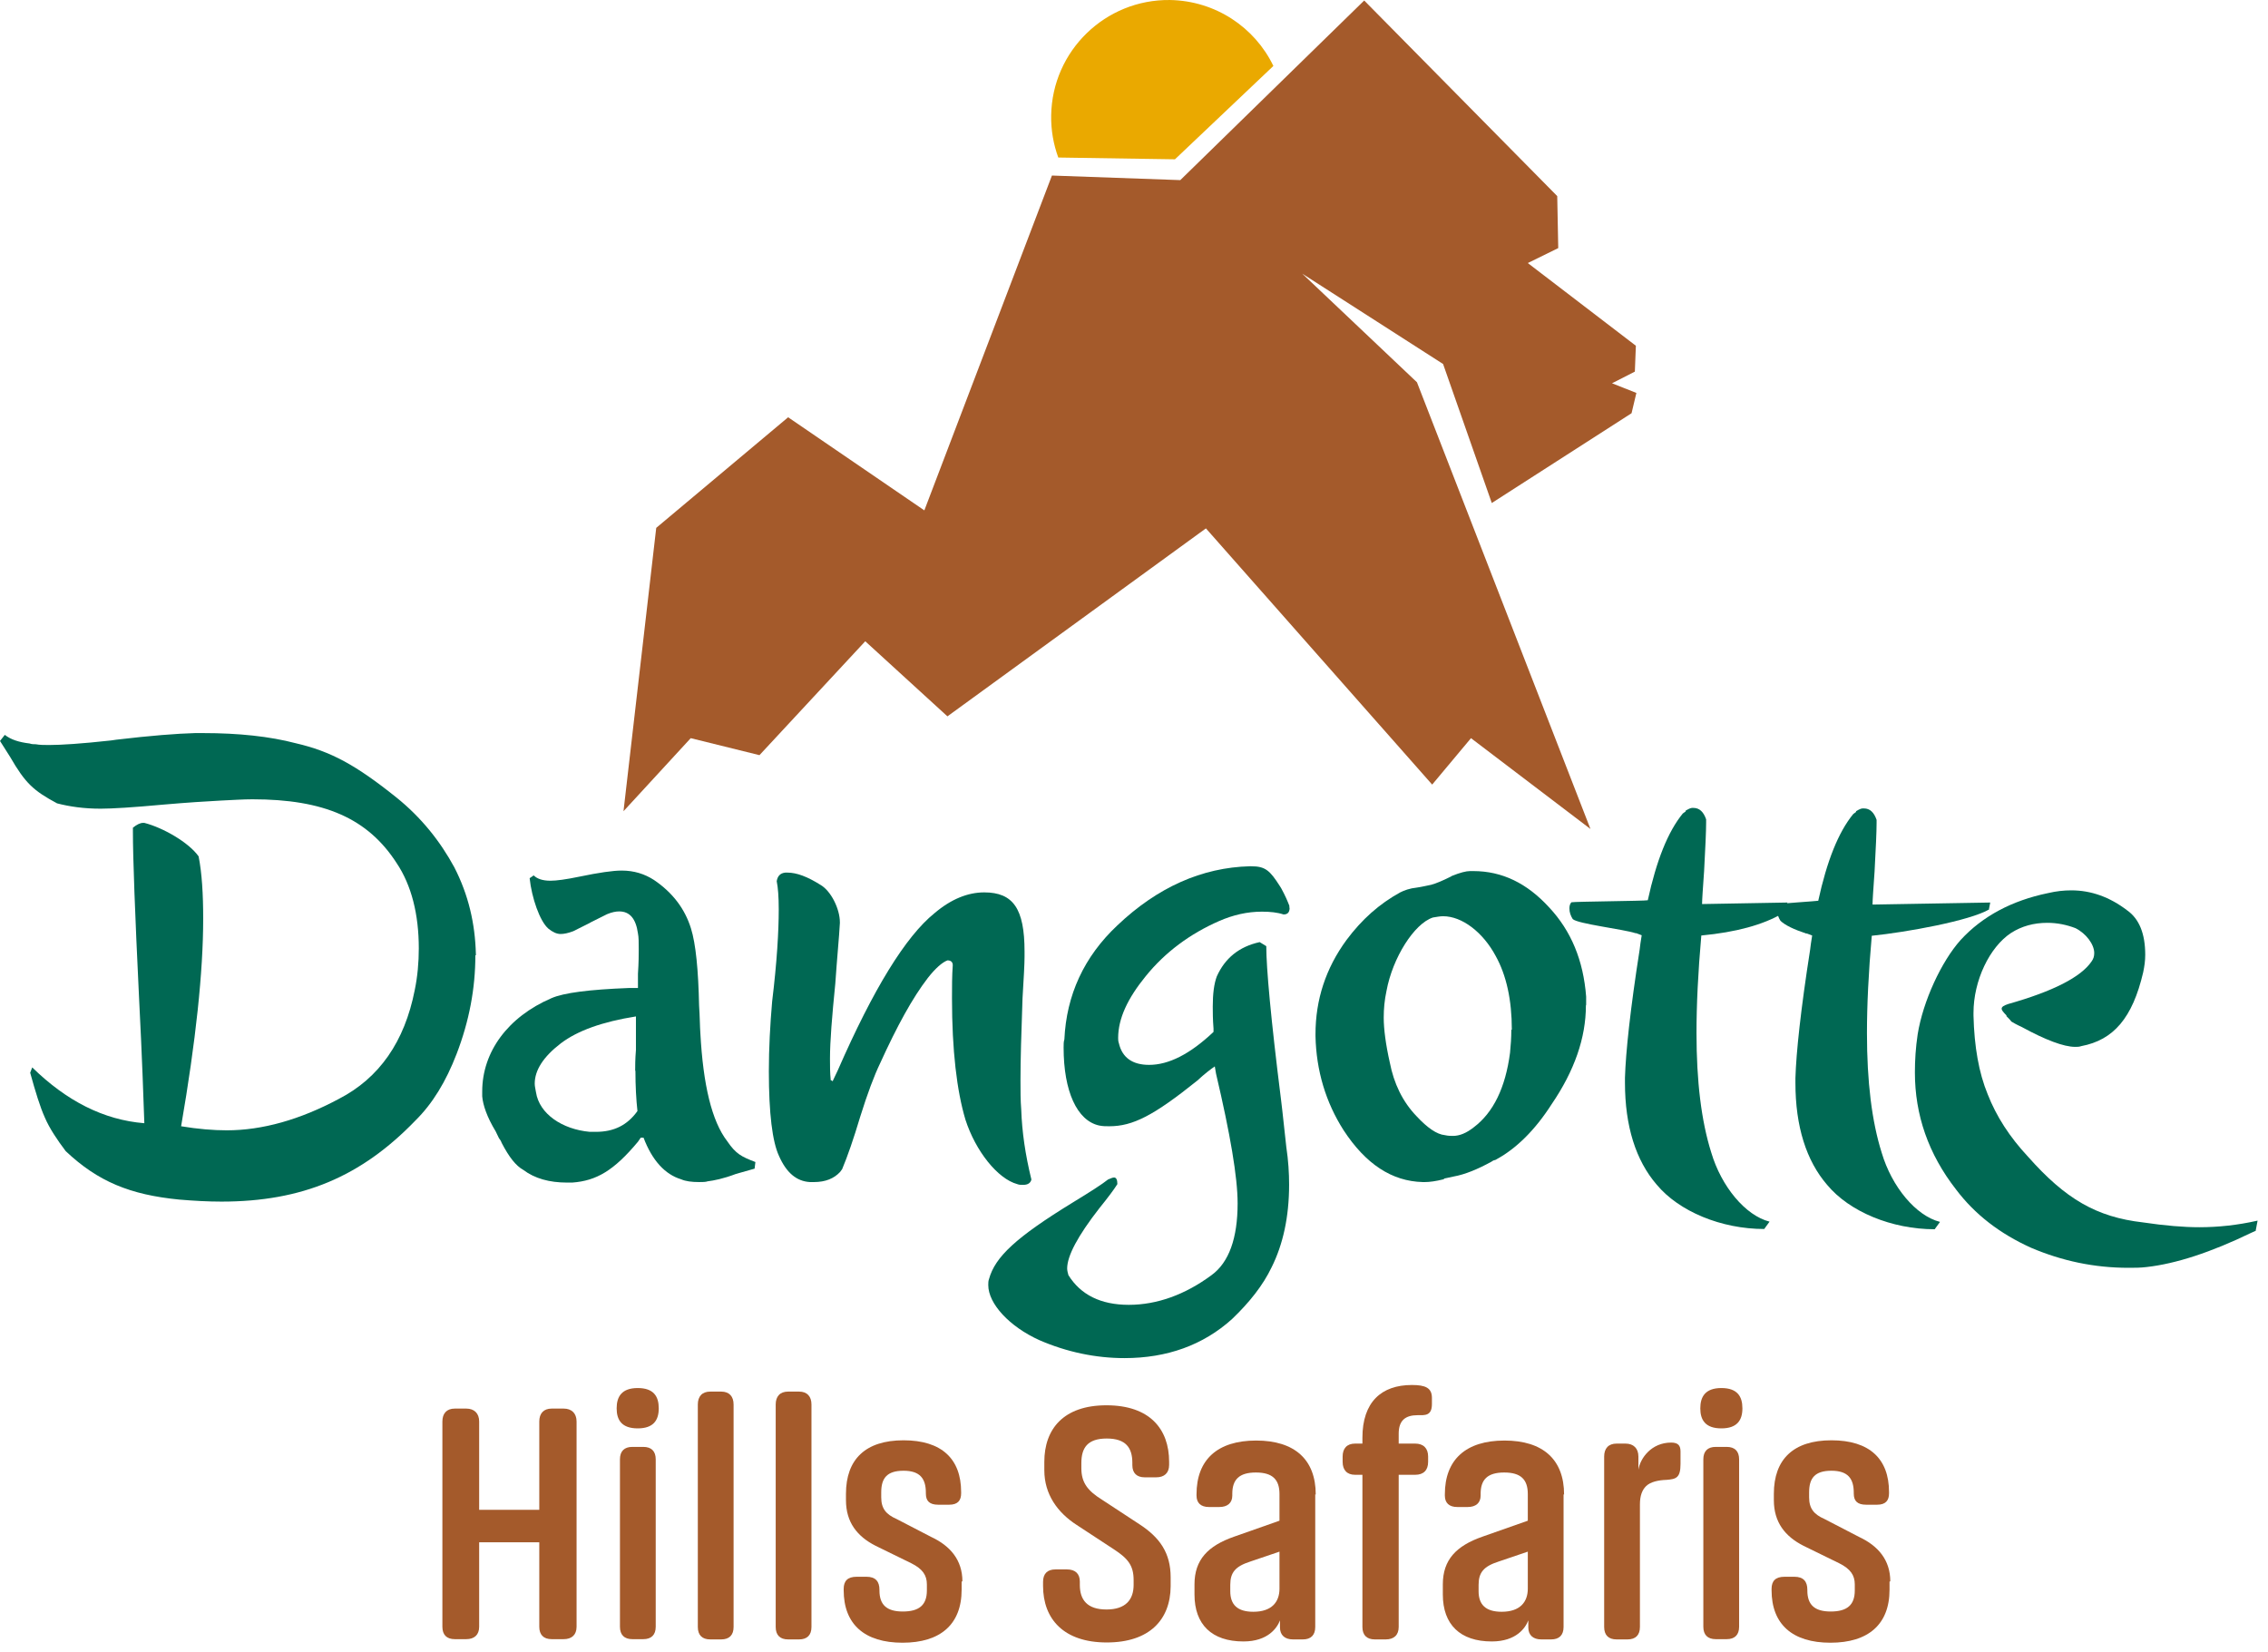
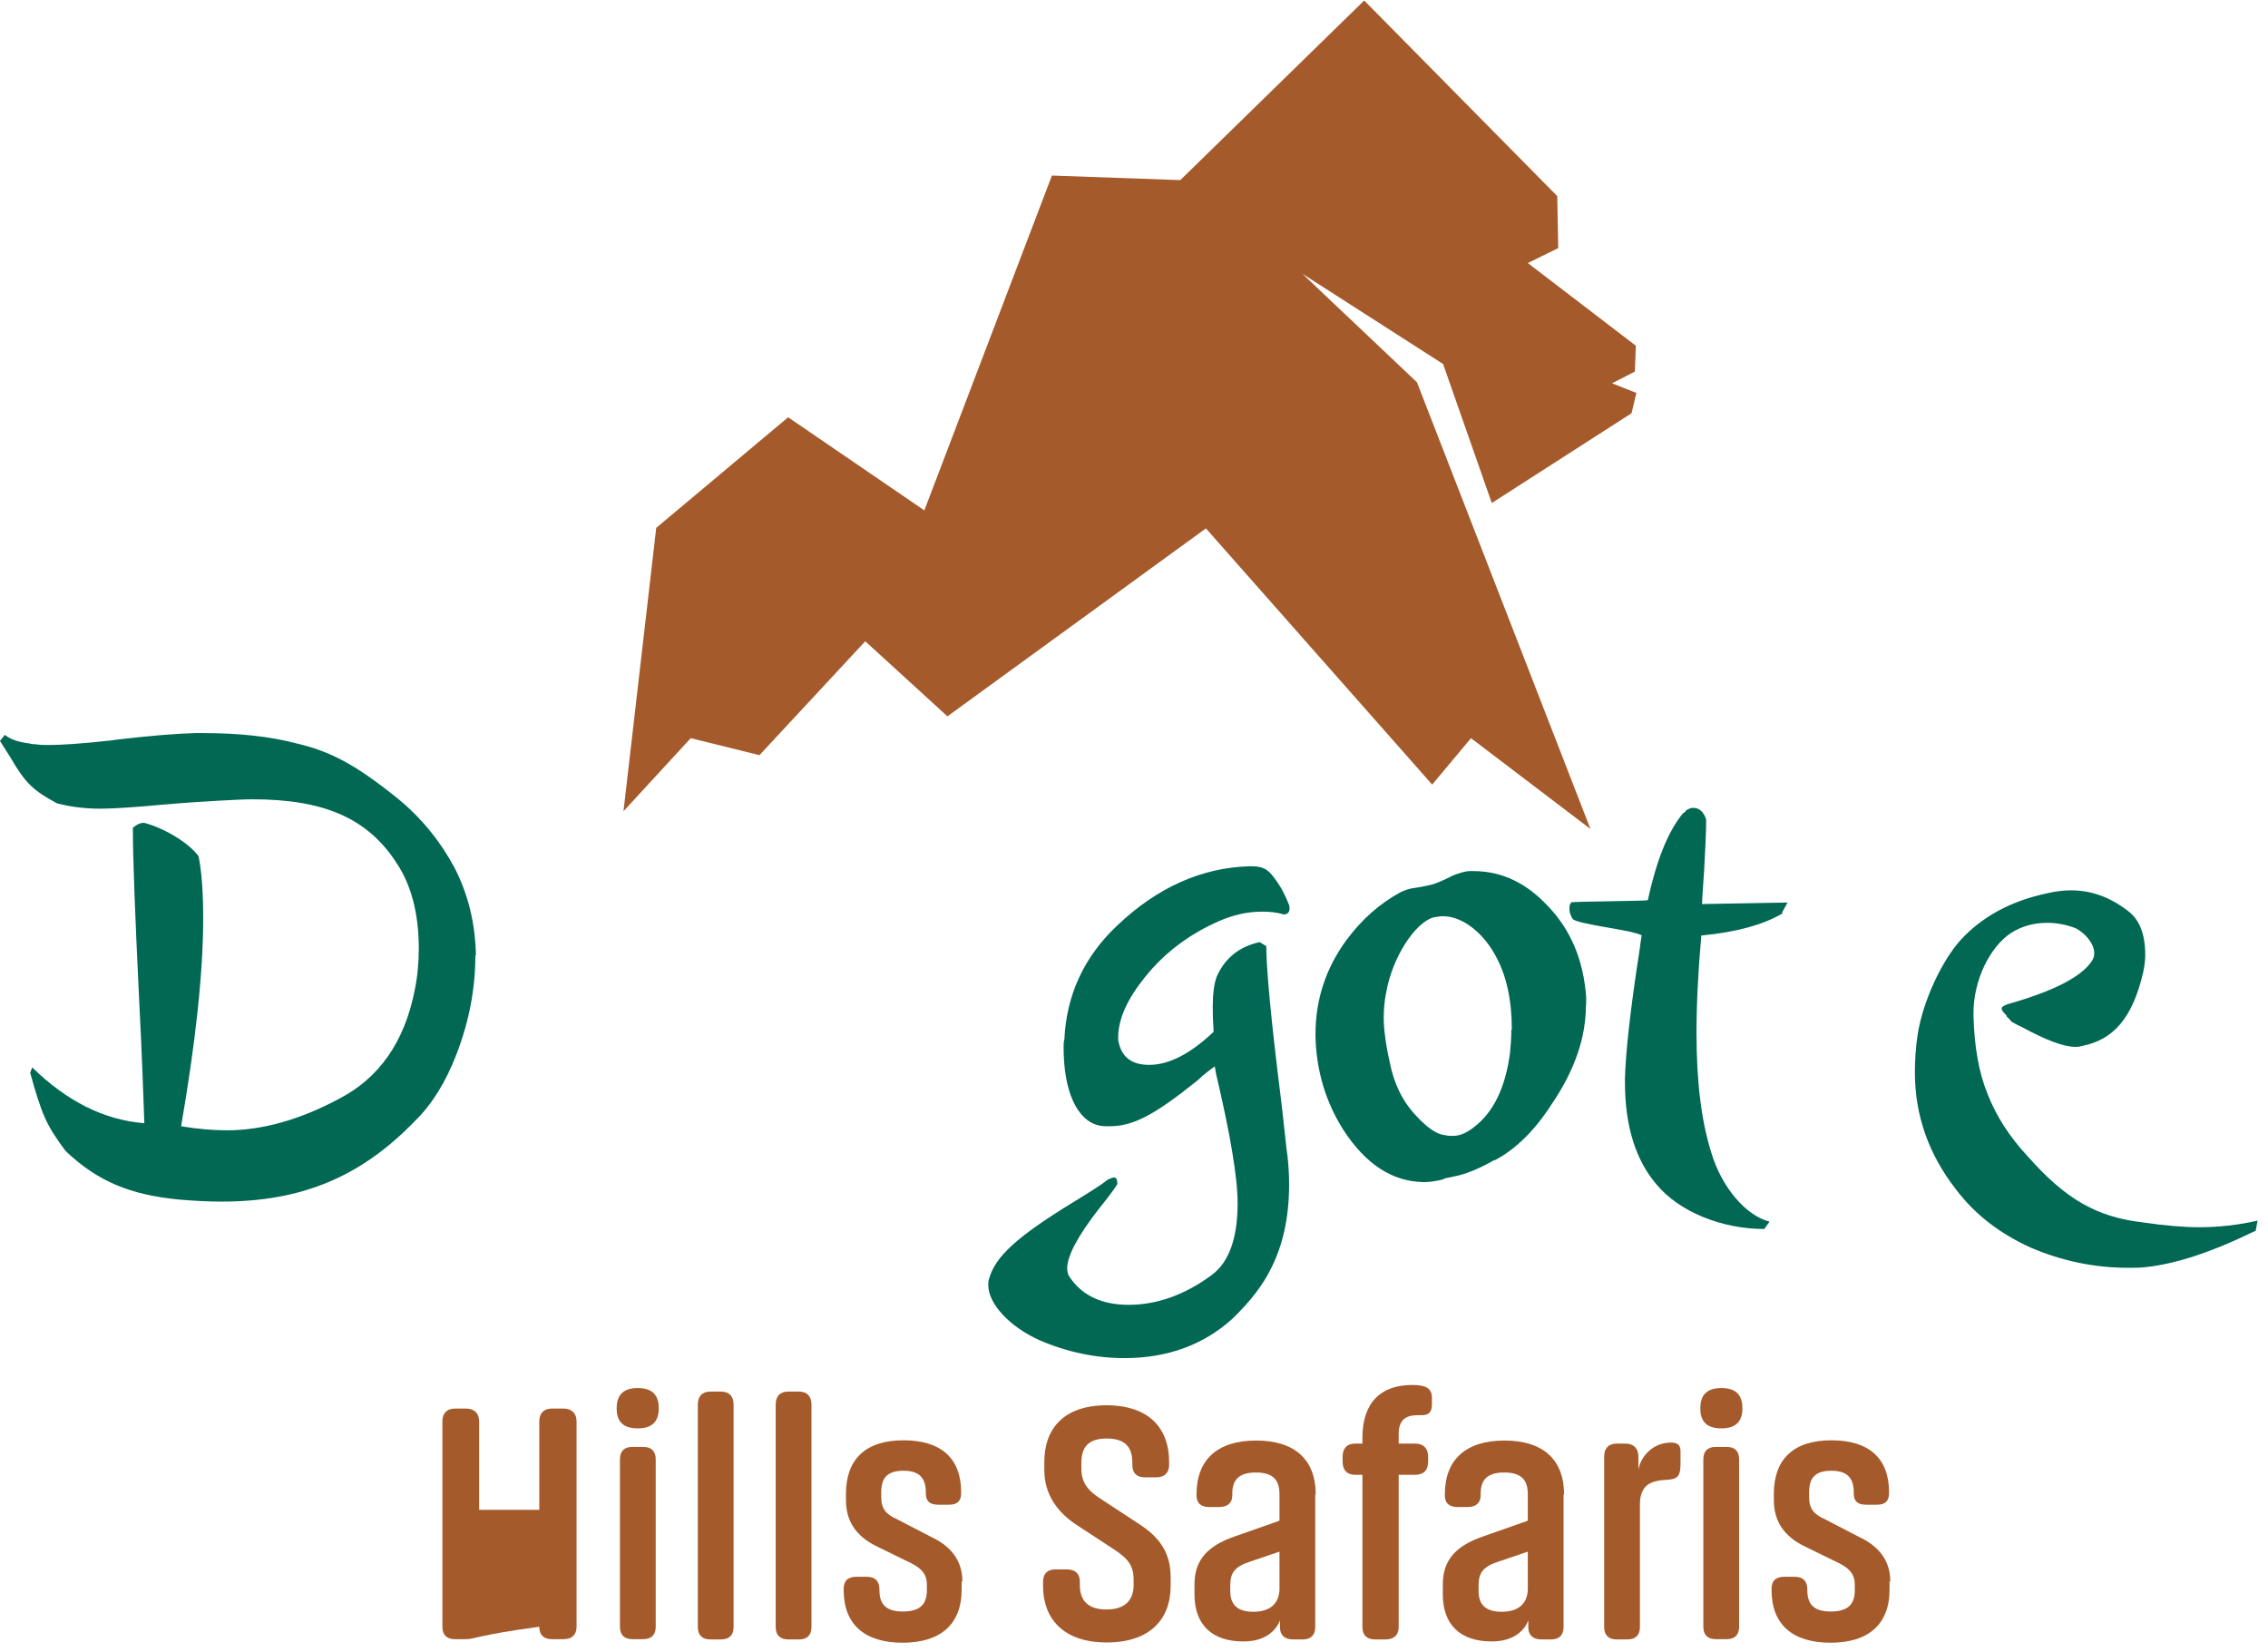
<svg xmlns="http://www.w3.org/2000/svg" width="195" height="142" viewBox="0 0 195 142" fill="none">
-   <path d="M109.484 5.671L101.022 13.697L90.99 13.544C90.575 12.41 90.357 11.189 90.379 9.924C90.466 4.363 95.046 -0.065 100.586 0.001C104.512 0.066 107.892 2.356 109.484 5.671Z" fill="#EAA900" />
  <path fill-rule="evenodd" clip-rule="evenodd" d="M140.694 33.784L138.6 32.955L140.563 31.952L140.65 29.727L131.359 22.617L133.976 21.331L133.889 16.86L117.292 0.044L101.48 15.486L90.444 15.093L79.474 43.882L67.763 35.877L56.422 45.386L53.608 69.748L59.388 63.467L65.298 64.928L74.393 55.135L81.459 61.591L103.683 45.43L123.137 67.458L126.474 63.467L136.746 71.275L121.828 32.868L111.971 23.533L124.075 31.297L128.262 43.249L140.279 35.529L140.694 33.784Z" fill="#A45A2B" />
-   <path d="M49.573 122.222V139.866C49.573 140.564 49.159 140.934 48.461 140.934H47.436C46.738 140.934 46.367 140.564 46.367 139.866V132.603H41.198V139.866C41.198 140.564 40.784 140.934 40.086 140.934H39.105C38.407 140.934 38.036 140.564 38.036 139.866V122.222C38.036 121.524 38.407 121.109 39.105 121.109H40.086C40.784 121.109 41.198 121.524 41.198 122.222V129.811H46.367V122.222C46.367 121.524 46.738 121.109 47.436 121.109H48.461C49.159 121.109 49.573 121.524 49.573 122.222Z" fill="#A45A2B" />
+   <path d="M49.573 122.222V139.866C49.573 140.564 49.159 140.934 48.461 140.934H47.436C46.738 140.934 46.367 140.564 46.367 139.866V132.603V139.866C41.198 140.564 40.784 140.934 40.086 140.934H39.105C38.407 140.934 38.036 140.564 38.036 139.866V122.222C38.036 121.524 38.407 121.109 39.105 121.109H40.086C40.784 121.109 41.198 121.524 41.198 122.222V129.811H46.367V122.222C46.367 121.524 46.738 121.109 47.436 121.109H48.461C49.159 121.109 49.573 121.524 49.573 122.222Z" fill="#A45A2B" />
  <path d="M54.829 122.811C53.455 122.811 53.019 122.091 53.019 121.088C53.019 120.084 53.455 119.343 54.829 119.343C56.203 119.343 56.639 120.063 56.639 121.088C56.639 122.113 56.181 122.811 54.829 122.811ZM54.371 124.403H55.309C56.007 124.403 56.378 124.773 56.378 125.471V139.866C56.378 140.564 56.007 140.934 55.309 140.934H54.371C53.673 140.934 53.303 140.564 53.303 139.866V125.471C53.303 124.773 53.673 124.403 54.371 124.403Z" fill="#A45A2B" />
  <path d="M61.067 119.648H62.005C62.703 119.648 63.073 120.063 63.073 120.76V139.887C63.073 140.585 62.703 140.956 62.005 140.956H61.067C60.369 140.956 59.998 140.585 59.998 139.887V120.76C59.998 120.063 60.369 119.648 61.067 119.648Z" fill="#A45A2B" />
  <path d="M67.763 119.648H68.7C69.398 119.648 69.769 120.063 69.769 120.76V139.887C69.769 140.585 69.398 140.956 68.7 140.956H67.763C67.064 140.956 66.694 140.585 66.694 139.887V120.76C66.694 120.063 67.064 119.648 67.763 119.648Z" fill="#A45A2B" />
  <path d="M82.68 135.984V136.681C82.68 139.669 80.848 141.24 77.599 141.24C74.349 141.24 72.539 139.669 72.539 136.725V136.616C72.539 135.94 72.866 135.569 73.651 135.569H74.502C75.287 135.569 75.614 135.984 75.614 136.681V136.747C75.614 137.968 76.225 138.557 77.62 138.557C79.016 138.557 79.692 138.012 79.692 136.747V136.223C79.692 135.438 79.322 134.893 78.362 134.413L75.287 132.908C73.695 132.101 72.735 130.88 72.735 128.983V128.437C72.735 125.471 74.414 123.836 77.686 123.836C80.957 123.836 82.637 125.428 82.637 128.285V128.394C82.637 128.983 82.375 129.375 81.612 129.375H80.674C79.91 129.375 79.605 129.048 79.605 128.416V128.35C79.605 127.129 79.103 126.453 77.686 126.453C76.268 126.453 75.767 127.085 75.767 128.307V128.743C75.767 129.702 76.181 130.204 77.075 130.597L80.063 132.145C81.699 132.908 82.746 134.13 82.746 135.962L82.68 135.984Z" fill="#A45A2B" />
  <path d="M89.79 126.453V125.689C89.79 122.876 91.426 120.826 95.133 120.826C98.841 120.826 100.52 122.854 100.52 125.689V125.951C100.52 126.649 100.106 127.02 99.408 127.02H98.427C97.729 127.02 97.358 126.649 97.358 125.973V125.777C97.358 124.49 96.813 123.683 95.155 123.683C93.498 123.683 92.974 124.49 92.974 125.798V126.235C92.974 127.478 93.519 128.176 94.741 128.939L97.969 131.055C99.713 132.189 100.651 133.519 100.651 135.613V136.398C100.629 139.255 98.841 141.218 95.155 141.218C91.469 141.218 89.681 139.211 89.681 136.354V136.005C89.681 135.307 90.052 134.937 90.75 134.937H91.731C92.429 134.937 92.843 135.286 92.843 135.984V136.267C92.843 137.554 93.476 138.383 95.133 138.383C96.791 138.383 97.467 137.532 97.467 136.267V135.853C97.467 134.631 97.009 134.021 95.81 133.236L92.582 131.12C90.924 130.051 89.79 128.481 89.79 126.409V126.453Z" fill="#A45A2B" />
  <path d="M113.083 128.481V139.887C113.083 140.585 112.712 140.956 112.014 140.956H111.164C110.466 140.956 110.051 140.585 110.051 139.931V139.32C109.811 139.953 109.026 141.131 106.911 141.131C104.184 141.131 102.701 139.669 102.701 137.096V136.223C102.701 134.108 103.857 132.908 106.104 132.123L110.008 130.749V128.459C110.008 127.216 109.419 126.605 107.979 126.605C106.54 126.605 105.951 127.216 105.951 128.437V128.59C105.951 129.223 105.537 129.572 104.839 129.572H103.945C103.247 129.572 102.876 129.223 102.876 128.59V128.481C102.876 125.493 104.686 123.857 108.001 123.857C111.316 123.857 113.126 125.493 113.126 128.503L113.083 128.481ZM110.008 136.616V133.41L107.499 134.261C106.213 134.675 105.777 135.198 105.777 136.267V136.812C105.777 137.968 106.387 138.579 107.761 138.579C109.353 138.579 110.008 137.728 110.008 136.594V136.616Z" fill="#A45A2B" />
  <path d="M116.507 124.119H117.139V123.618C117.139 120.542 118.775 119.081 121.392 119.081C122.548 119.081 123.115 119.321 123.115 120.193V120.717C123.115 121.764 122.483 121.676 121.894 121.676C120.847 121.676 120.258 122.113 120.258 123.269V124.119H121.676C122.395 124.119 122.788 124.534 122.788 125.231V125.689C122.788 126.387 122.417 126.802 121.676 126.802H120.258V139.887C120.258 140.585 119.844 140.956 119.146 140.956H118.208C117.51 140.956 117.139 140.585 117.139 139.887V126.802H116.507C115.809 126.802 115.438 126.387 115.438 125.689V125.231C115.438 124.534 115.809 124.119 116.507 124.119Z" fill="#A45A2B" />
  <path d="M134.434 128.481V139.887C134.434 140.585 134.064 140.956 133.366 140.956H132.515C131.817 140.956 131.403 140.585 131.403 139.931V139.32C131.163 139.953 130.378 141.131 128.262 141.131C125.536 141.131 124.053 139.669 124.053 137.096V136.223C124.053 134.108 125.209 132.908 127.455 132.123L131.359 130.749V128.459C131.359 127.216 130.77 126.605 129.331 126.605C127.891 126.605 127.303 127.216 127.303 128.437V128.59C127.303 129.223 126.888 129.572 126.19 129.572H125.296C124.598 129.572 124.227 129.223 124.227 128.59V128.481C124.227 125.493 126.038 123.857 129.353 123.857C132.668 123.857 134.478 125.493 134.478 128.503L134.434 128.481ZM131.359 136.616V133.41L128.851 134.261C127.564 134.675 127.128 135.198 127.128 136.267V136.812C127.128 137.968 127.739 138.579 129.113 138.579C130.705 138.579 131.359 137.728 131.359 136.594V136.616Z" fill="#A45A2B" />
  <path d="M143.289 127.238C142.569 127.26 141.893 127.412 141.522 127.783C141.195 128.11 140.999 128.59 140.999 129.353V139.887C140.999 140.585 140.628 140.956 139.93 140.956H138.993C138.295 140.956 137.924 140.585 137.924 139.887V125.231C137.924 124.534 138.295 124.119 138.993 124.119H139.756C140.454 124.119 140.868 124.534 140.868 125.231V126.366C141.021 125.384 141.98 124.032 143.682 124.032C144.292 124.032 144.489 124.294 144.489 124.795V125.864C144.489 127.063 144.118 127.172 143.289 127.238Z" fill="#A45A2B" />
  <path d="M148 122.811C146.626 122.811 146.19 122.091 146.19 121.088C146.19 120.084 146.626 119.343 148 119.343C149.374 119.343 149.81 120.063 149.81 121.088C149.81 122.113 149.352 122.811 148 122.811ZM147.52 124.403H148.458C149.156 124.403 149.527 124.773 149.527 125.471V139.866C149.527 140.564 149.156 140.934 148.458 140.934H147.52C146.822 140.934 146.451 140.564 146.451 139.866V125.471C146.451 124.773 146.822 124.403 147.52 124.403Z" fill="#A45A2B" />
  <path d="M162.46 135.984V136.681C162.46 139.669 160.628 141.24 157.378 141.24C154.128 141.24 152.318 139.669 152.318 136.725V136.616C152.318 135.94 152.645 135.569 153.431 135.569H154.281C155.066 135.569 155.393 135.984 155.393 136.681V136.747C155.393 137.968 156.004 138.557 157.4 138.557C158.796 138.557 159.472 138.012 159.472 136.747V136.223C159.472 135.438 159.101 134.893 158.141 134.413L155.066 132.908C153.474 132.101 152.514 130.88 152.514 128.983V128.437C152.514 125.471 154.194 123.836 157.465 123.836C160.737 123.836 162.416 125.428 162.416 128.285V128.394C162.416 128.983 162.154 129.375 161.391 129.375H160.453C159.69 129.375 159.385 129.048 159.385 128.416V128.35C159.385 127.129 158.883 126.453 157.465 126.453C156.048 126.453 155.546 127.085 155.546 128.307V128.743C155.546 129.702 155.96 130.204 156.855 130.597L159.843 132.145C161.478 132.908 162.525 134.13 162.525 135.962L162.46 135.984Z" fill="#A45A2B" />
  <path d="M40.871 82.136C40.871 84.971 40.348 87.784 39.257 90.62C38.341 92.997 37.185 94.894 35.724 96.334C31.057 101.175 25.975 103.313 19.04 103.313C17.884 103.313 16.684 103.247 15.398 103.138C11.188 102.724 8.418 101.59 5.649 98.973C4.907 97.991 4.253 97.01 3.86 96.094C3.446 95.178 3.053 93.891 2.595 92.234L2.77 91.775C5.714 94.654 8.898 96.29 12.41 96.574C12.344 94.785 12.235 91.208 11.952 85.712C11.603 78.493 11.428 73.761 11.428 71.514V71.165C11.777 70.882 12.061 70.751 12.301 70.751H12.41C14.024 71.165 16.226 72.43 17.077 73.63C17.36 75.069 17.47 76.858 17.47 78.995C17.47 83.553 16.837 89.507 15.572 96.835C17.012 97.075 18.342 97.184 19.498 97.184C22.551 97.184 25.801 96.268 29.138 94.48C32.605 92.692 34.786 89.573 35.659 85.124C35.899 83.968 36.008 82.746 36.008 81.547C36.008 78.603 35.375 76.116 34.11 74.219C31.624 70.359 27.873 68.723 21.701 68.723C20.894 68.723 19.978 68.788 18.996 68.832C17.731 68.897 16.052 69.006 14.024 69.181C11.428 69.421 9.64 69.53 8.658 69.53C7.219 69.53 5.998 69.355 4.907 69.072C2.879 67.981 2.181 67.349 0.872 65.081L0 63.707L0.414 63.183C0.938 63.597 1.636 63.816 2.552 63.925C2.726 63.99 2.901 63.99 3.075 63.99C3.424 64.055 3.817 64.055 4.231 64.055C5.212 64.055 7.001 63.946 9.553 63.663L10.011 63.597C12.955 63.248 15.201 63.074 16.772 63.03H17.47C20.523 63.03 23.184 63.314 25.43 63.903C28.44 64.601 30.577 65.757 34.088 68.57C36.226 70.293 37.84 72.321 39.061 74.568C40.282 76.945 40.849 79.409 40.915 82.027V82.136H40.871Z" fill="#006853" />
-   <path d="M64.884 100.478L63.27 100.936C62.179 101.35 61.372 101.503 60.849 101.568C60.674 101.633 60.391 101.633 60.107 101.633C59.475 101.633 58.951 101.568 58.559 101.394C57.185 100.979 56.072 99.78 55.331 97.817H55.091L54.851 98.166C52.779 100.652 51.274 101.524 49.203 101.677H48.745C47.24 101.677 45.975 101.328 44.993 100.587C44.361 100.238 43.772 99.496 43.139 98.275C43.074 98.1 42.965 97.926 42.9 97.86L42.616 97.272C41.874 96.05 41.526 95.025 41.46 94.262V93.847C41.46 90.445 43.663 87.435 47.414 85.822C48.461 85.364 50.642 85.08 54.044 84.949H54.851V83.728C54.917 82.746 54.917 82.048 54.917 81.656C54.917 81.023 54.917 80.565 54.851 80.26C54.677 78.995 54.153 78.363 53.237 78.363C52.954 78.363 52.605 78.428 52.19 78.603L50.795 79.3L50.685 79.366L49.29 80.064C48.832 80.238 48.483 80.304 48.199 80.304C47.85 80.304 47.501 80.129 47.152 79.846C46.411 79.213 45.713 77.185 45.538 75.506L45.887 75.266C46.171 75.549 46.629 75.724 47.327 75.724C47.85 75.724 48.657 75.615 49.813 75.375C51.492 75.026 52.692 74.851 53.455 74.851C54.502 74.851 55.418 75.135 56.225 75.658C57.839 76.749 58.886 78.144 59.409 79.824C59.824 81.154 60.042 83.401 60.107 86.454C60.173 87.435 60.173 88.242 60.216 88.831C60.456 93.28 61.198 96.399 62.528 98.122C63.27 99.213 63.749 99.453 64.949 99.91L64.884 100.434V100.478ZM54.611 92.059C54.611 91.645 54.611 91.078 54.677 90.271V87.392C51.798 87.85 49.66 88.613 48.221 89.704C46.716 90.859 45.975 92.015 45.975 93.171C45.975 93.411 46.04 93.629 46.084 93.913C46.367 95.767 48.33 97.097 50.707 97.315H51.231C52.779 97.315 53.935 96.748 54.807 95.527C54.699 94.545 54.633 93.389 54.633 92.059H54.611Z" fill="#006853" />
-   <path d="M87.915 101.873C87.74 101.873 87.631 101.873 87.457 101.808C85.777 101.35 83.88 98.973 83.007 96.268C82.266 93.782 81.851 90.314 81.851 85.822C81.851 84.84 81.851 83.924 81.917 82.986C81.917 82.703 81.742 82.572 81.459 82.572C81.001 82.746 80.412 83.27 79.779 84.077C78.449 85.8 77.119 88.242 75.679 91.405C75.156 92.495 74.589 94 73.956 96.028C73.389 97.926 72.866 99.431 72.408 100.521L72.233 100.761C71.71 101.328 70.968 101.633 69.987 101.633H69.638C68.482 101.568 67.61 100.826 66.977 99.387C66.41 98.166 66.105 95.745 66.105 92.103C66.105 90.14 66.214 88.112 66.388 86.105C66.803 82.703 66.955 80.042 66.955 78.188C66.955 77.098 66.89 76.291 66.781 75.767C66.846 75.353 67.064 75.069 67.522 75.026H67.697C68.504 75.026 69.42 75.375 70.532 76.073C71.448 76.596 72.212 78.144 72.212 79.3V79.366C72.146 80.587 71.972 82.31 71.819 84.556C71.535 87.392 71.361 89.529 71.361 91.034C71.361 91.601 71.361 92.255 71.426 92.888H71.492L71.557 92.953C71.557 92.953 71.623 92.953 71.623 92.888L72.037 92.015C75.09 85.036 77.86 80.522 80.347 78.515C81.786 77.294 83.225 76.727 84.621 76.727C87.108 76.727 88.089 78.123 88.089 81.808V82.266C88.089 82.899 88.023 84.055 87.915 85.843C87.805 88.897 87.74 91.208 87.74 92.888C87.74 93.76 87.74 94.611 87.805 95.418C87.871 97.315 88.154 99.278 88.678 101.415C88.612 101.699 88.394 101.873 87.98 101.873H87.915Z" fill="#006853" />
  <path d="M110.88 78.035C110.88 78.45 110.705 78.624 110.357 78.624C109.833 78.45 109.201 78.384 108.503 78.384C107.238 78.384 106.016 78.668 104.817 79.191C102.331 80.282 100.193 81.852 98.514 83.924C96.965 85.822 96.137 87.566 96.137 89.246C96.137 89.355 96.137 89.529 96.202 89.704C96.486 90.925 97.358 91.557 98.797 91.557C100.477 91.557 102.309 90.641 104.337 88.722V88.439C104.272 87.632 104.272 86.999 104.272 86.541C104.272 85.451 104.381 84.578 104.621 83.946C105.318 82.397 106.518 81.394 108.306 81.002L108.873 81.35C108.873 83.204 109.266 87.588 110.138 94.523L110.247 95.439L110.596 98.624C110.771 99.78 110.836 100.87 110.836 101.852C110.836 104.621 110.313 106.999 109.331 108.961C108.59 110.51 107.434 111.971 105.929 113.411C103.443 115.657 100.324 116.769 96.682 116.769C94.196 116.769 91.709 116.246 89.354 115.221C86.802 114.065 84.97 112.102 84.97 110.488C84.97 110.314 84.97 110.139 85.036 109.965C85.559 108.067 87.347 106.388 92.254 103.378C93.759 102.462 94.741 101.83 95.264 101.415C95.504 101.306 95.679 101.241 95.788 101.241C95.962 101.241 96.071 101.415 96.071 101.808C95.788 102.266 95.264 102.964 94.523 103.88C92.669 106.257 91.753 107.98 91.753 109.07C91.753 109.245 91.818 109.485 91.862 109.638C92.909 111.317 94.632 112.189 97.053 112.189C99.474 112.189 101.894 111.317 104.163 109.638C105.667 108.547 106.409 106.453 106.409 103.465C106.409 101.219 105.776 97.511 104.555 92.321L104.446 91.688C104.097 91.928 103.574 92.321 102.941 92.91C99.19 95.919 97.402 96.835 95.373 96.835C95.09 96.835 94.806 96.835 94.501 96.77C92.603 96.356 91.448 93.826 91.448 90.074C91.448 89.791 91.448 89.551 91.513 89.376C91.688 85.56 93.192 82.266 96.071 79.562C99.539 76.269 103.356 74.59 107.456 74.481H107.565C108.786 74.481 109.179 74.829 110.051 76.203L110.16 76.378C110.509 77.01 110.727 77.534 110.858 77.883V78.057L110.88 78.035Z" fill="#006853" />
  <path d="M136.354 86.454C136.354 89.224 135.372 92.059 133.409 94.938C131.97 97.184 130.356 98.755 128.677 99.671C128.611 99.736 128.502 99.736 128.393 99.78L128.219 99.889C127.063 100.521 125.972 100.979 124.991 101.154L124.184 101.328L124.118 101.394C123.42 101.568 122.897 101.633 122.504 101.633H122.33C119.669 101.568 117.423 100.085 115.525 97.184C113.977 94.763 113.17 92.037 113.105 89.093V88.918C113.105 85.974 113.977 83.27 115.765 80.827C117.096 79.039 118.601 77.708 120.389 76.727C120.738 76.552 121.196 76.378 121.828 76.312C122.286 76.247 122.701 76.138 123.05 76.073C123.464 75.963 124.031 75.724 124.729 75.375L124.838 75.309C125.536 75.026 126.059 74.895 126.387 74.895H126.67C129.156 74.895 131.294 75.942 133.191 78.014C135.089 80.042 136.135 82.572 136.375 85.691V86.388L136.354 86.454ZM129.985 88.526C129.985 85.996 129.527 83.859 128.589 82.179C127.499 80.151 125.71 78.777 124.075 78.777C123.791 78.777 123.508 78.842 123.202 78.886C121.588 79.409 119.735 82.354 119.211 85.189C119.037 85.996 118.971 86.737 118.971 87.501C118.971 88.482 119.146 89.813 119.495 91.361C119.844 93.15 120.585 94.72 121.807 95.985C122.723 96.966 123.53 97.533 124.227 97.599C124.511 97.664 124.751 97.664 124.925 97.664C125.492 97.664 126.081 97.424 126.714 96.923C128.393 95.658 129.44 93.52 129.832 90.51C129.898 89.878 129.942 89.18 129.942 88.548L129.985 88.526Z" fill="#006853" />
  <path d="M153.256 78.537C151.577 79.519 149.265 80.151 146.277 80.434C145.993 83.619 145.863 86.432 145.863 88.809C145.863 92.975 146.277 96.377 147.128 99.082C148 102.026 150.072 104.512 152.144 105.036L151.686 105.668C148 105.668 144.358 104.163 142.438 101.852C140.65 99.78 139.712 96.835 139.712 93.084V92.67C139.778 90.467 140.17 86.781 140.977 81.634L141.043 81.111L141.152 80.413L140.694 80.238H140.628C139.581 79.889 135.612 79.431 135.219 79.017C135.045 78.733 134.936 78.45 134.936 78.101C134.936 77.861 135.001 77.686 135.11 77.578C135.394 77.512 141.392 77.468 141.675 77.403C142.417 74.001 143.398 71.514 144.685 69.944L144.925 69.77V69.704C145.208 69.53 145.383 69.464 145.492 69.464H145.601C146.124 69.464 146.473 69.813 146.691 70.446V70.729C146.691 71.471 146.626 72.867 146.517 74.895C146.408 76.443 146.342 77.381 146.342 77.73C146.342 77.73 153.387 77.599 153.692 77.599L153.212 78.472L153.256 78.537Z" fill="#006853" />
-   <path d="M171.031 78.188C169.351 79.17 163.921 80.151 160.933 80.456C160.649 83.641 160.519 86.454 160.519 88.831C160.519 92.997 160.933 96.399 161.784 99.103C162.656 102.048 164.728 104.534 166.8 105.058L166.342 105.69C162.656 105.69 159.014 104.185 157.094 101.873C155.306 99.801 154.368 96.857 154.368 93.106V92.692C154.434 90.489 154.826 86.803 155.633 81.656L155.699 81.132L155.808 80.434L155.35 80.26H155.284C154.237 79.911 153.496 79.562 153.082 79.17C152.907 78.886 152.798 78.603 152.798 78.254C152.798 78.014 152.863 77.839 152.972 77.73C153.256 77.665 156.026 77.49 156.331 77.447C157.073 74.044 158.054 71.558 159.341 69.988L159.581 69.813V69.748C159.864 69.573 160.039 69.508 160.148 69.508H160.257C160.78 69.508 161.129 69.857 161.347 70.489V70.773C161.347 71.514 161.282 72.91 161.173 74.939C161.064 76.487 160.998 77.425 160.998 77.774C160.998 77.774 170.813 77.599 171.118 77.599L171.009 78.166L171.031 78.188Z" fill="#006853" />
  <path d="M193.953 105.821L193.56 105.995C190.092 107.675 187.083 108.656 184.553 108.94C184.029 109.005 183.506 109.005 183.004 109.005C180.06 109.005 177.29 108.416 174.629 107.282C171.925 106.061 169.788 104.403 168.174 102.266C165.796 99.213 164.641 95.854 164.641 92.212C164.641 91.165 164.706 90.074 164.881 88.918C165.339 86.083 166.909 82.681 168.566 80.827C170.464 78.755 173.015 77.425 176.069 76.792C176.81 76.618 177.443 76.552 178.097 76.552C179.776 76.552 181.39 77.12 182.895 78.275C183.942 79.017 184.444 80.304 184.444 82.092C184.444 82.615 184.378 83.073 184.269 83.597C183.353 87.523 181.717 89.42 178.948 89.944C178.773 90.009 178.599 90.009 178.424 90.009C177.443 90.009 175.873 89.42 173.801 88.286C173.408 88.112 173.103 87.937 172.928 87.828C172.863 87.719 172.688 87.544 172.514 87.37V87.305C172.23 87.021 172.099 86.847 172.099 86.737C172.099 86.563 172.274 86.454 172.667 86.323C176.527 85.233 178.904 84.011 179.82 82.681C179.995 82.441 180.06 82.223 180.06 81.939C180.06 81.198 179.362 80.26 178.446 79.802C177.705 79.519 176.898 79.344 176.025 79.344C174.869 79.344 173.822 79.628 172.906 80.216C171.053 81.438 169.679 84.317 169.679 87.087V87.326C169.744 89.987 170.137 92.234 170.9 94.087C171.641 95.985 172.797 97.773 174.368 99.453C177.595 103.095 180.256 104.643 184.247 105.101C186.145 105.385 187.781 105.516 189.089 105.516C190.703 105.516 192.382 105.341 194.105 104.949L193.931 105.865L193.953 105.821Z" fill="#006853" />
</svg>